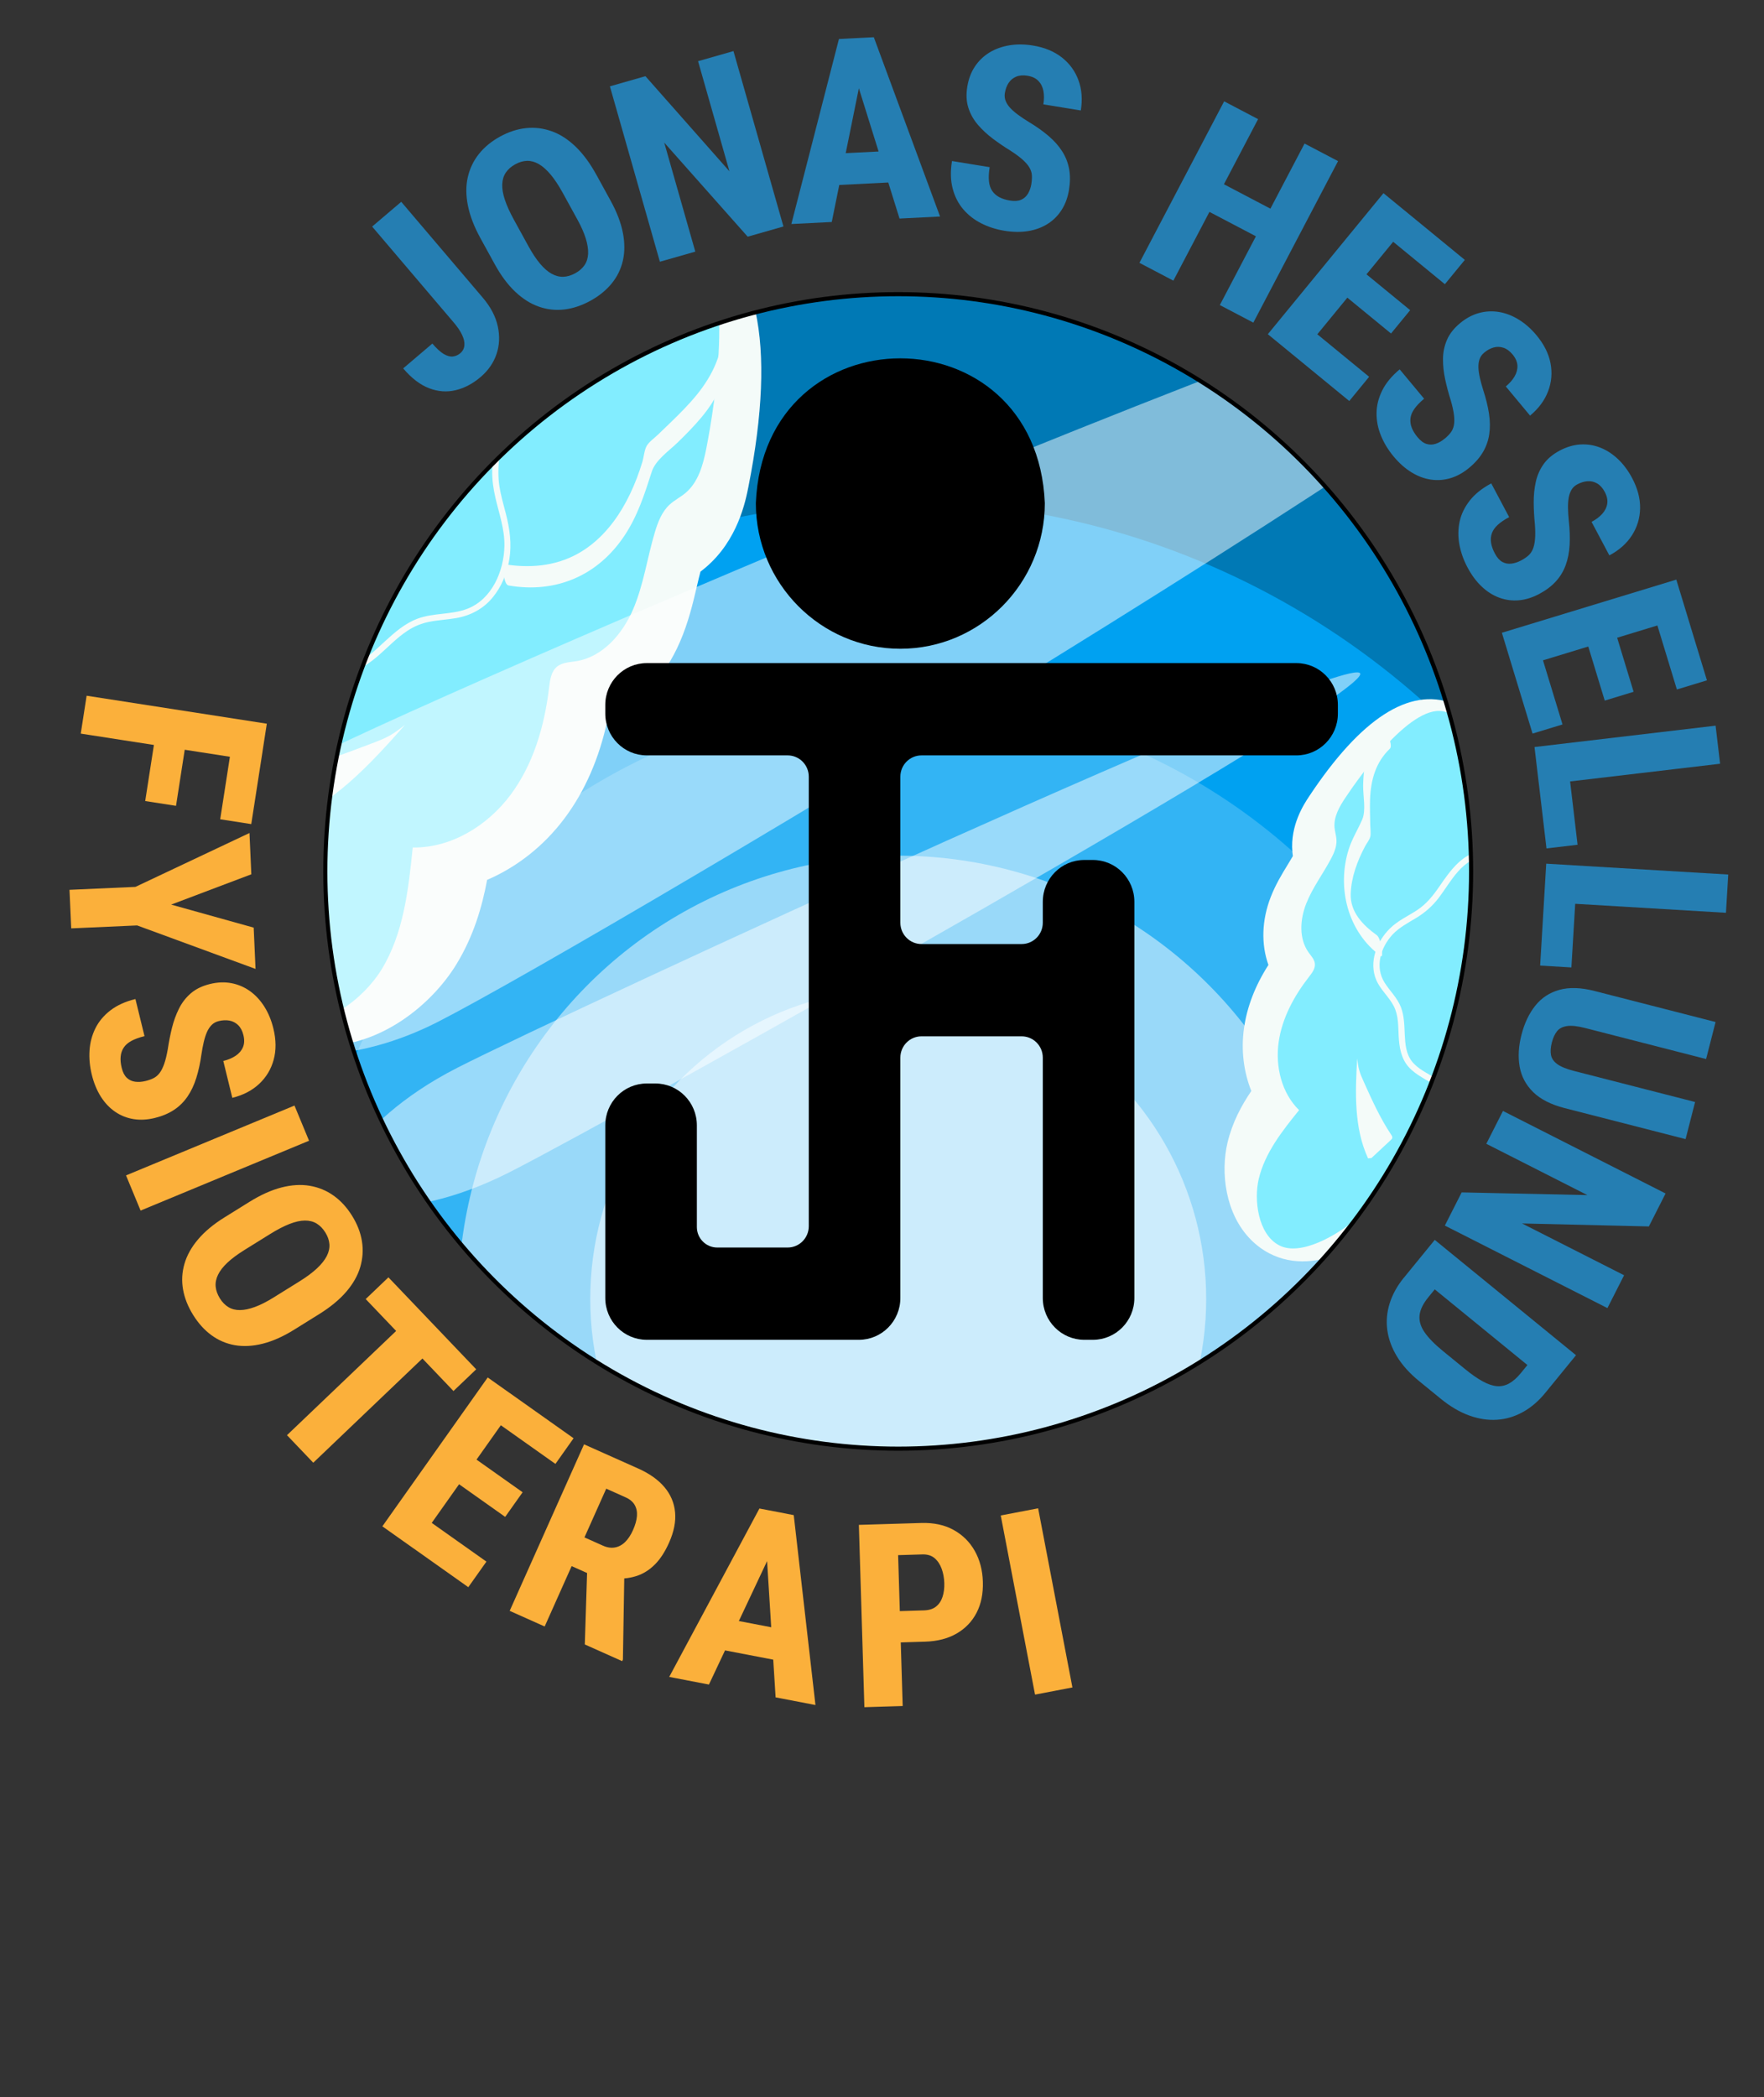
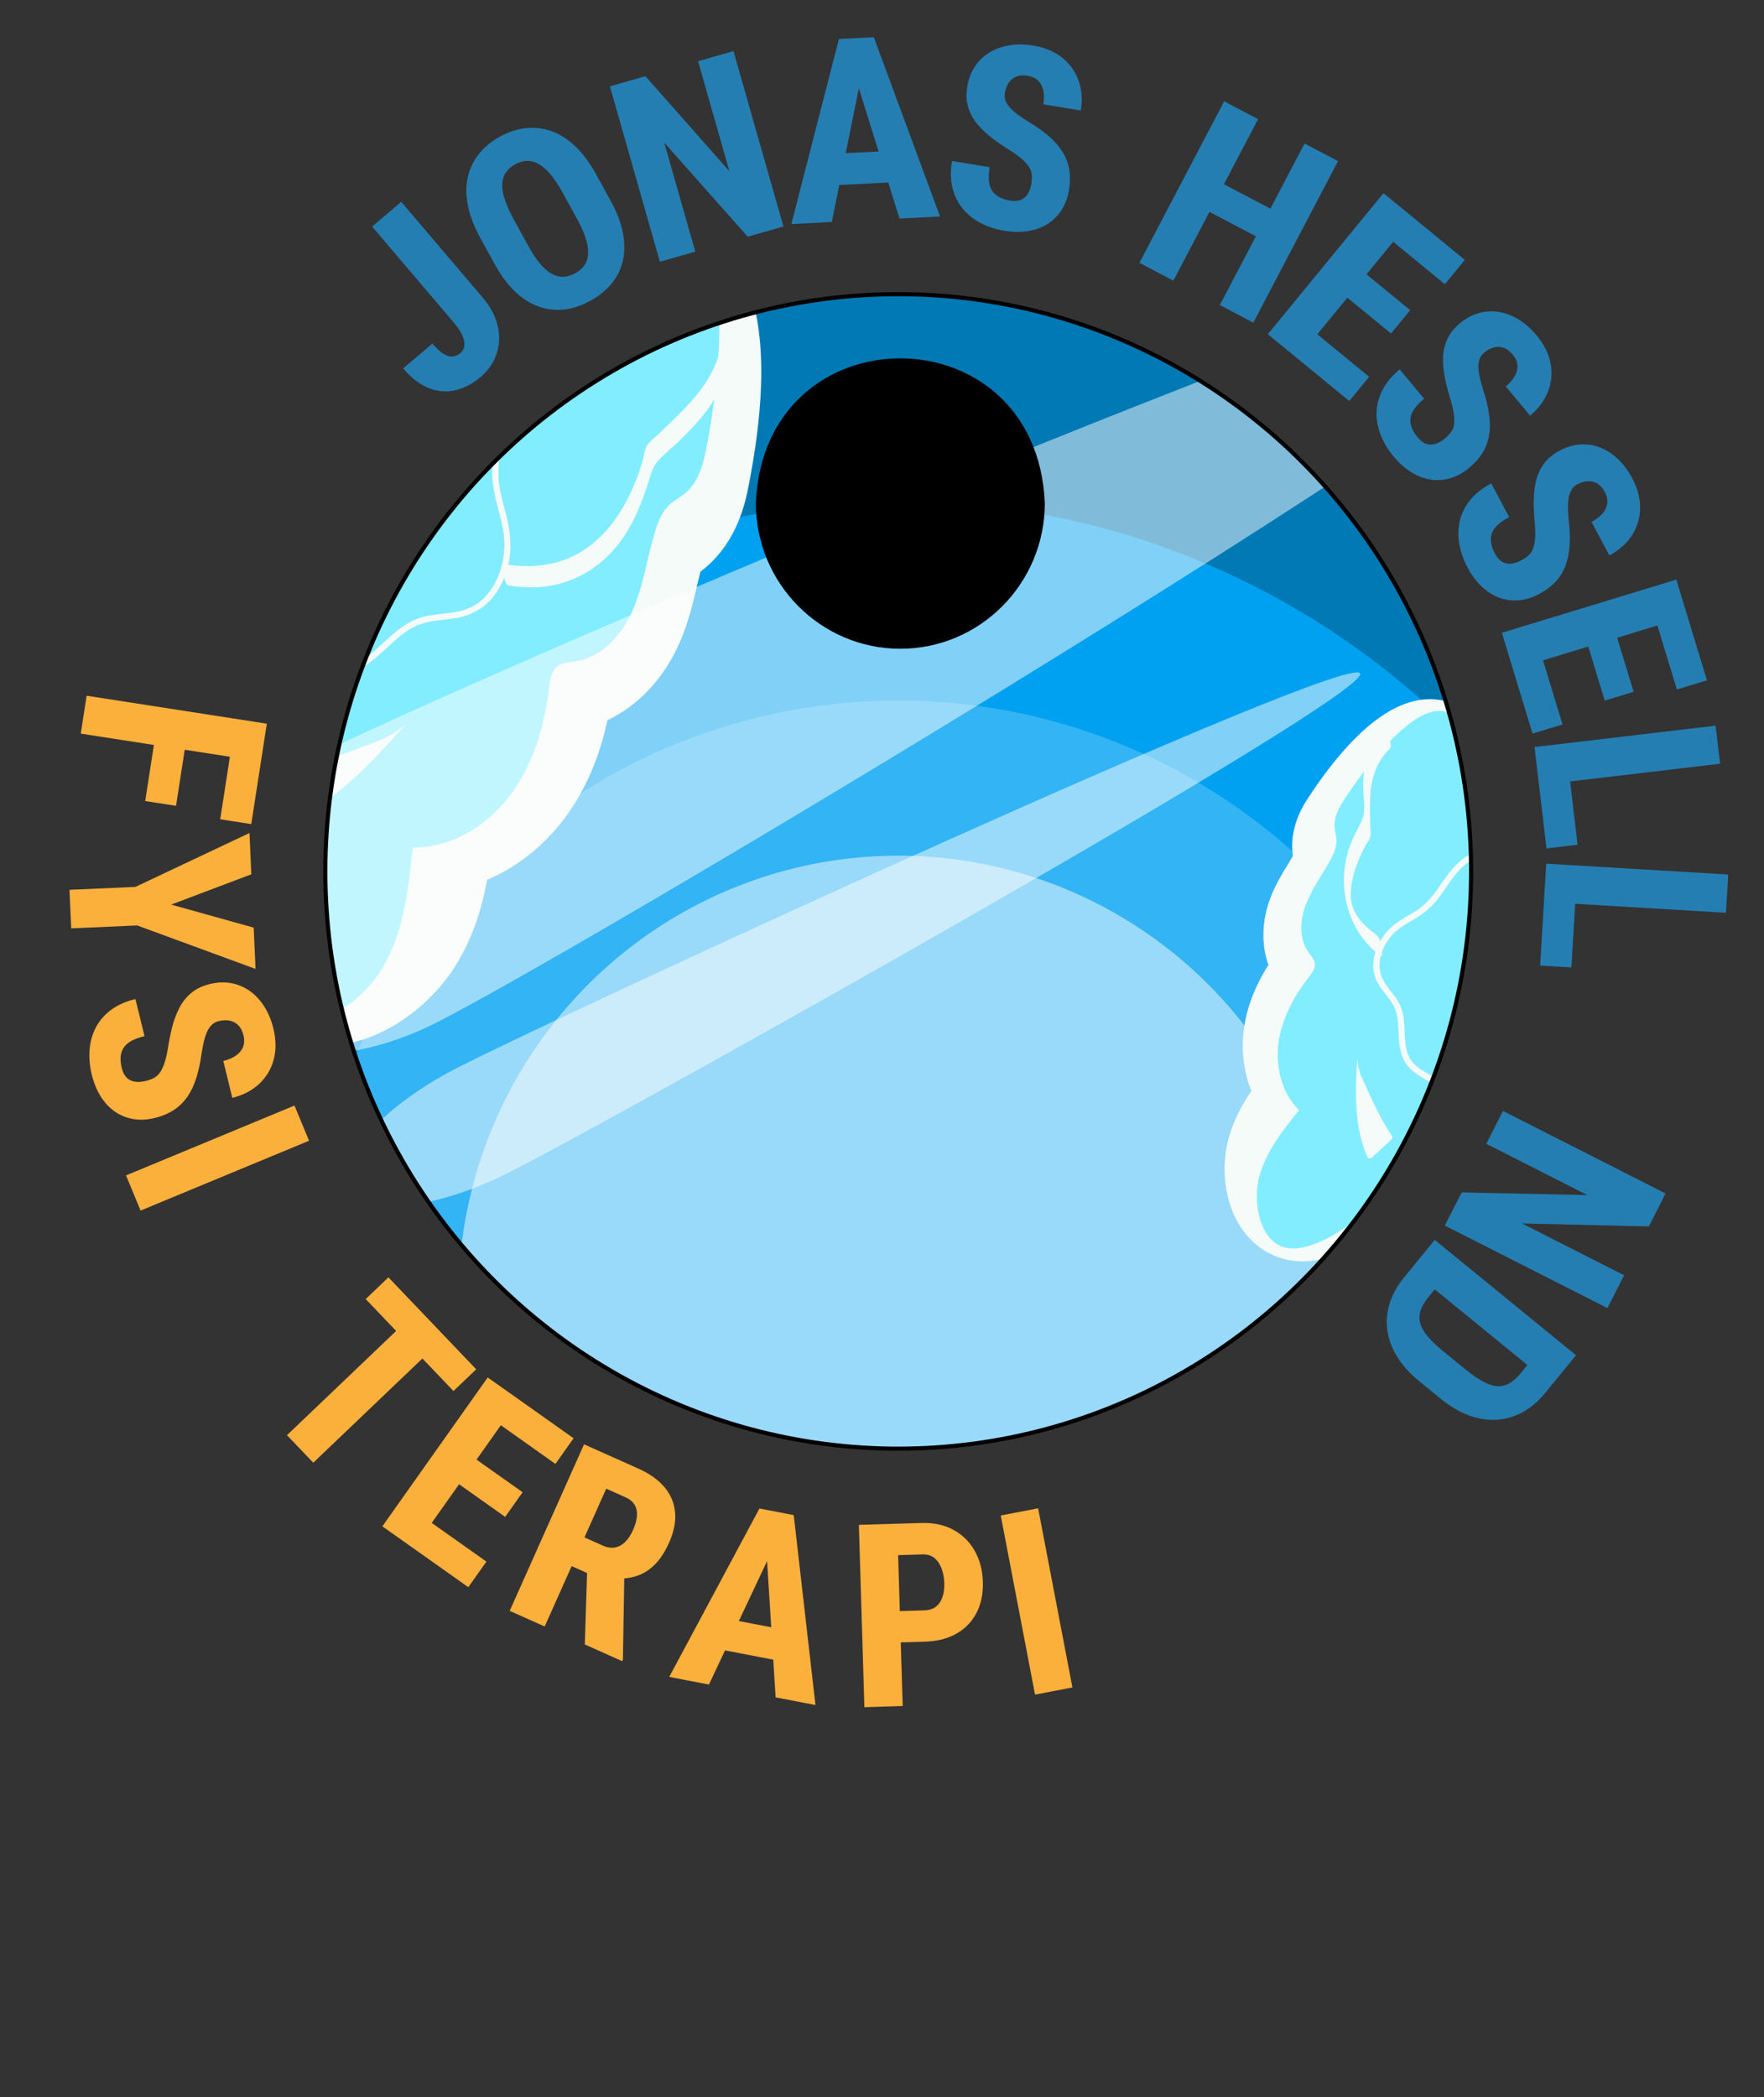
<svg xmlns="http://www.w3.org/2000/svg" id="Lag_2" data-name="Lag 2" viewBox="0 0 859.73 1021.7">
  <rect x="0" y="0" width="859.73" height="1021.7" fill="#333333" stroke="none" />
  <defs>
    <style> .cls-1 { opacity: .94; } .cls-2 { fill: #fff; } .cls-3 { opacity: .5; } .cls-4 { fill: #7becff; } .cls-5 { clip-path: url(#clippath-1); } .cls-6 { fill: #0079b5; } .cls-7 { fill: #99d9f9; } .cls-8 { stroke: #000; stroke-miterlimit: 10; stroke-width: 2px; } .cls-8, .cls-9 { fill: none; } .cls-10 { fill: #257eb2; } .cls-11 { fill: #ccecfc; } .cls-12 { fill: #33b4f4; } .cls-13 { fill: #f4fbf9; } .cls-14 { clip-path: url(#clippath); } .cls-15 { fill: #00a1f1; } .cls-16 { fill: #fbb03b; } </style>
    <clipPath id="clippath">
      <ellipse class="cls-8" cx="437.77" cy="424.57" rx="279.21" ry="281.25" />
    </clipPath>
    <clipPath id="clippath-1">
      <ellipse class="cls-9" cx="437.77" cy="424.57" rx="279.21" ry="281.25" />
    </clipPath>
  </defs>
  <g id="Lag_6_kopi" data-name="Lag 6 kopi">
    <g>
      <g class="cls-14">
        <g class="cls-5">
          <ellipse class="cls-6" cx="437.77" cy="424.57" rx="279.21" ry="281.25" />
          <ellipse class="cls-15" cx="437.77" cy="632.9" rx="385.98" ry="388.8" />
          <ellipse class="cls-12" cx="437.77" cy="632.9" rx="289.49" ry="291.6" />
          <ellipse class="cls-7" cx="437.77" cy="632.9" rx="214.44" ry="216" />
-           <ellipse class="cls-11" cx="437.77" cy="632.9" rx="150.1" ry="151.2" />
        </g>
        <g>
          <g>
            <path class="cls-13" d="m312.37,102.98c-5.78,0-10.82.69-15.49,1.4-18.47,2.81-39.4,5.99-59.85,15.76-26.9,12.85-46.31,33.91-63.88,54.38-12.17,14.17-24.2,28.67-35.85,42.69l-.13.15c-12.34,14.86-26.32,31.7-35.09,53.6-11.65,29.08-10.67,58.61-9.82,84.66.33,10.01.64,19.48.26,28.38-.15,3.39-.41,6.95-.68,10.72-.74,10.12-1.58,21.58-.43,33.85,1.02,10.83,8.14,65.48,48.84,78.41,5.53,1.76,11.32,2.65,17.22,2.65,28.09,0,52.88-20.01,64.99-39.84,8.24-13.49,12.46-27.67,14.95-41.1,14.46-6.19,27.6-16.47,37.7-29.94,9.94-13.26,16.95-29.29,20.92-47.82,15.15-7.17,27.83-20.68,35.41-38.3,4.09-9.5,6.23-18.57,8.11-26.57.63-2.66,1.23-5.22,1.85-7.56.78-.59,1.61-1.24,2.47-1.97,15.76-13.33,19.51-32.38,20.93-39.55,13.9-70.45,4.52-113.79-27.88-128.81-7.41-3.44-15.67-5.18-24.56-5.18Z" />
            <g class="cls-1">
              <path class="cls-4" d="m344.24,218.48c3.91-19.83,15.77-90.71-8.77-102.09-6.94-3.22-15.01-2.14-22.57-.99-19.53,2.97-39.39,6.03-57.24,14.56-24.01,11.47-42.48,31.86-59.86,52.11-13.81,16.09-27.36,32.4-40.9,48.72-12.97,15.62-26.14,31.58-33.7,50.46-14.51,36.24-6.34,77.11-8.02,116.14-.65,15.18-2.83,30.38-1.42,45.5,1.57,16.78,9.54,48.64,27.4,54.31s38.35-10.98,46.81-24.84c10.73-17.58,13.09-38.9,15.19-59.43,18.64.27,36.32-10.53,47.56-25.52,11.23-14.98,16.66-33.68,18.88-52.32.44-3.72.97-7.86,3.84-10.25,2.59-2.15,6.24-2.17,9.55-2.72,12.77-2.1,22.4-13.22,27.54-25.17,5.14-11.95,6.88-25.08,10.61-37.56,1.48-4.95,3.4-9.99,7.17-13.49,2.39-2.22,5.38-3.68,7.86-5.78,6.19-5.23,8.51-13.68,10.08-21.66Z" />
            </g>
            <path class="cls-13" d="m137.7,401.39c24.24-8.9,42.58-28.84,59.73-48.26-2.36,1.84-4.74,3.69-7.34,5.18-2.76,1.57-5.74,2.7-8.7,3.83-14.25,5.41-28.58,10.85-43.53,13.78-.85.17-1.8.39-2.27,1.12-.36.56-.35,1.27-.32,1.93.26,6.79.51,13.57.77,20.36" />
            <path class="cls-13" d="m142.16,321.31c.63,3.87,5.65,4.67,8.73,5.49,4.48,1.19,9.14,2.19,13.8,1.97,7.22-.35,13.29-3.95,18.69-8.49s9.76-9.43,15.45-13.12c3.18-2.06,6.59-3.44,10.31-4.19,4.33-.87,8.77-1.06,13.12-1.81,7.1-1.22,13.38-4.55,17.95-10.18,4.27-5.24,6.92-11.69,8.01-18.34,1.26-7.64.23-14.96-1.69-22.41-1.14-4.41-2.42-8.79-3.13-13.29s-.6-9.49-.04-14.21c1.06-8.92,3.57-17.66,3.84-26.68.22-7.31-.91-15.11-5.01-21.33-1.01-1.54-2.19-2.96-3.52-4.23-1.39-1.34-3.52.78-2.12,2.12,5.16,4.97,7.22,12.06,7.6,19.05.45,8.3-1.43,16.39-2.82,24.52-.75,4.36-1.37,8.76-1.44,13.19s.56,8.81,1.56,13.13c1.8,7.77,4.53,15.37,4.39,23.45-.21,12.17-6,25.99-18.08,30.66-7.85,3.03-16.62,1.88-24.47,4.9-6.09,2.34-11.05,6.69-15.79,11.05s-9.32,8.89-15.19,11.44c-7.77,3.38-16.36,1.3-24.12-1.05-1.29-.39-2.9-.92-3.15-2.42-.31-1.9-3.2-1.09-2.89.8h0Z" />
            <path class="cls-13" d="m352.19,159.35c.43,12.44-4.9,23.56-12.62,33.03-3.83,4.7-8.13,8.99-12.47,13.21-2.14,2.07-4.29,4.12-6.43,6.19-1.67,1.62-4.35,3.47-5.5,5.49s-1.38,5.41-2.07,7.7c-.82,2.72-1.74,5.41-2.75,8.06-1.97,5.14-4.32,10.14-7.15,14.87-5.34,8.91-12.5,16.84-21.66,21.91-11.18,6.19-23.96,7.13-36.38,4.98-.12-.02.06,10.02,2.69,10.47,23.07,3.99,43.55-4.79,56.51-24.28,6.44-9.69,9.79-20.21,13.3-31.16,1.83-5.71,8.38-10.11,12.63-14.25,4.01-3.9,7.95-7.89,11.55-12.19,8.99-10.75,14.16-22.85,13.68-37-.08-2.23-.6-5.55-1.9-7.41-.93-1.33-1.5-1.88-1.42.36h0Z" />
          </g>
          <g>
            <path class="cls-13" d="m721.34,351.45c2.6,2.62,4.55,5.2,6.33,7.63,7.04,9.61,15.02,20.5,19.85,34.14,6.35,17.93,5.68,36.16,4.44,53.29-.85,11.86-1.91,23.81-2.93,35.37v.13c-1.1,12.25-2.32,26.13-8.14,39.93-7.73,18.32-21.33,31.13-33.32,42.44-4.61,4.35-8.97,8.45-12.76,12.62-1.44,1.59-2.91,3.3-4.47,5.12-4.18,4.87-8.91,10.4-14.89,15.39-5.28,4.4-32.84,25.71-56.87,13.12-3.27-1.71-6.26-3.93-8.91-6.6-12.61-12.7-14.82-32.89-11.42-47.27,2.31-9.78,6.74-18.05,11.61-25.21-3.73-9.32-5.05-19.87-3.58-30.49,1.45-10.44,5.44-20.81,11.92-30.92-3.61-10.07-3.28-21.87,1.17-33.21,2.4-6.12,5.48-11.15,8.2-15.59.91-1.48,1.77-2.9,2.54-4.23-.09-.62-.17-1.29-.23-2-1.13-13.11,5.67-23.36,8.23-27.21,25.16-37.91,48.68-53.12,69.92-45.21,4.86,1.81,9.34,4.76,13.33,8.78Z" />
            <g class="cls-1">
              <path class="cls-4" d="m655.56,388.89c7.08-10.67,33.34-47.85,49.43-41.86,4.55,1.69,7.69,5.83,10.57,9.76,7.45,10.16,14.99,20.52,19.21,32.42,5.67,16,4.87,33.51,3.65,50.46-.97,13.47-2.16,26.92-3.35,40.36-1.14,12.87-2.34,26-7.36,37.89-9.64,22.83-31.51,37.48-48.16,55.76-6.47,7.11-12.27,14.92-19.64,21.07-8.18,6.82-25.96,17.52-36.5,11.99-10.39-5.45-12.32-22.27-9.94-32.32,3.02-12.74,11.46-23.38,19.67-33.54-8.49-8.3-11.61-21.15-9.98-32.96s7.53-22.65,14.84-32.02c1.46-1.87,3.07-3.97,2.84-6.33-.2-2.14-1.83-3.8-3.08-5.54-4.79-6.72-4.17-16.06-1.15-23.75,3.02-7.69,8.09-14.37,11.97-21.65,1.54-2.89,2.93-6.02,2.79-9.3-.08-2.08-.78-4.08-.95-6.15-.44-5.15,2.28-9.99,5.13-14.28Z" />
            </g>
            <path class="cls-13" d="m666.76,564.39c-6.91-14.95-6.26-32.2-5.31-48.67.24,1.9.48,3.8.99,5.64.54,1.95,1.37,3.81,2.2,5.65,3.98,8.87,8,17.79,13.4,25.87.31.46.63.99.52,1.53-.09.41-.41.72-.71,1.01-3.14,2.93-6.28,5.86-9.42,8.79" />
            <path class="cls-13" d="m699.22,524.29c-.82.54-2.07-.42-2.79-.83-1.04-.6-2.08-1.2-3.09-1.85-1.94-1.25-3.81-2.68-5.24-4.52-2.83-3.65-3.23-8.41-3.45-12.86s-.22-9.16-1.84-13.42c-1.76-4.63-5.42-7.95-8.01-12.07-4.78-7.62-1.96-17.05,3.8-23.3,3.34-3.62,7.7-5.81,11.85-8.34s7.77-5.74,10.8-9.71c5.88-7.7,11.71-20.07,23.08-19.87,1.93.03,1.93-2.97,0-3-10.79-.19-17.46,9.6-22.9,17.5-3.04,4.42-6.29,8.49-10.83,11.45s-9.39,5.14-13.22,8.92c-6.41,6.32-10.33,16.37-6.63,25.07,2.03,4.76,6.16,8.15,8.52,12.71s2.15,9.61,2.4,14.44c.29,5.53,1.1,11.08,4.95,15.34,1.86,2.06,4.21,3.66,6.57,5.08,2.12,1.27,5.07,3.48,7.55,1.84,1.6-1.06.1-3.66-1.51-2.59h0Z" />
            <path class="cls-13" d="m674.68,354.35c-7.97,7.65-10.14,17.7-10.32,28.4-.08,4.89,1.5,12.04-.44,16.52-2.14,4.94-4.96,9.36-6.6,14.56-5.88,18.69-.48,40.31,15.69,52,1.1.8.35-3.71.3-3.97-.32-1.64-.83-5.16-2.35-6.26-6.81-4.92-12.97-11.28-12.66-20.16.28-8.1,3.25-16.02,7.01-23.11.77-1.44,2.11-3.05,2.51-4.62s.05-3.78.02-5.44c-.07-4.3-.26-8.61-.1-12.91.36-9.34,2.71-17.91,9.61-24.54,2.03-1.95-2.8-10.36-2.69-10.47h0Z" />
          </g>
        </g>
        <g class="cls-3">
          <path class="cls-2" d="m796.97,120.71c13.69,27.27-504.28,336.8-583.73,377.26-79.46,40.46-143.5-6.91-143.5-6.91,0,0,.09-80.04,79.55-120.5,79.46-40.46,633.99-277.13,647.68-249.85Z" />
          <path class="cls-2" d="m662.91,328.08c5.46,10.89-359.19,214.85-414.31,242.92-55.11,28.07-90.12,13.97-90.12,13.97,0,0,9.48-36.76,64.59-64.82s434.37-202.95,439.83-192.06Z" />
        </g>
      </g>
      <ellipse class="cls-8" cx="437.77" cy="424.57" rx="279.21" ry="281.25" />
    </g>
    <g>
      <path d="m438.8,316.09c38.83,0,70.42-31.82,70.42-70.93-3.86-94.08-136.97-94.11-140.84,0,0,39.11,31.59,70.93,70.42,70.93Z" />
-       <path d="m631.83,323.08h-316.61c-11.17,0-20.22,9.12-20.22,20.37v4.22c0,11.25,9.05,20.37,20.22,20.37h68.66c5.69,0,10.3,4.65,10.3,10.38v219.02c0,5.73-4.61,10.38-10.3,10.38h-34.33c-5.48,0-9.92-4.47-9.92-9.99v-49.56c0-11.25-9.05-20.37-20.22-20.37h-4.19c-11.17,0-20.22,9.12-20.22,20.37v84.14c0,11.25,9.05,20.37,20.22,20.37h103.37c11.17,0,20.22-9.12,20.22-20.37v-117.11c0-5.73,4.61-10.38,10.3-10.38h48.82c5.69,0,10.3,4.65,10.3,10.38v117.11c0,11.25,9.05,20.37,20.22,20.37h4.19c11.17,0,20.22-9.12,20.22-20.37v-193.04c0-11.25-9.05-20.37-20.22-20.37h-4.19c-11.17,0-20.22,9.12-20.22,20.37v10.21c0,5.73-4.61,10.38-10.3,10.38h-48.82c-5.69,0-10.3-4.65-10.3-10.38v-71.16c0-5.73,4.61-10.38,10.3-10.38h182.72c11.17,0,20.22-9.12,20.22-20.37v-4.22c0-11.25-9.05-20.37-20.22-20.37Z" />
    </g>
    <g>
      <g>
        <path class="cls-16" d="m127.18,371.06l-87.82-13.63,2.86-18.46,87.82,13.63-2.86,18.46Zm-41.39,21.56l-15.02-2.33,4.98-32.09,15.02,2.33-4.98,32.09Zm36.67,8.9l-15.14-2.35,5.47-35.22,15.14,2.35-5.47,35.22Z" />
        <path class="cls-16" d="m122.48,425.98l-39.05,14.76,40.21,11.22.9,20.12-57.7-21.19-32.13,1.43-.84-18.78,32.13-1.43,55.59-26.25.9,20.12Z" />
        <path class="cls-16" d="m70.87,526.71c1.54-.38,2.87-.85,3.99-1.42,1.12-.57,2.1-1.4,2.94-2.51.84-1.11,1.58-2.6,2.24-4.47.65-1.88,1.23-4.26,1.74-7.15.52-3.52,1.2-6.96,2.03-10.33.83-3.37,1.97-6.5,3.42-9.41,1.45-2.91,3.38-5.4,5.81-7.48,2.42-2.08,5.51-3.58,9.27-4.5,3.68-.9,7.16-1.04,10.45-.42,3.29.62,6.3,1.9,9.01,3.83,2.71,1.93,5.06,4.45,7.03,7.55,1.97,3.1,3.45,6.67,4.44,10.7,1.35,5.53,1.4,10.61.14,15.23-1.26,4.62-3.62,8.55-7.08,11.78-3.46,3.23-7.82,5.49-13.08,6.78l-4.39-17.96c2.37-.58,4.38-1.43,6.04-2.54,1.65-1.12,2.83-2.5,3.54-4.16.7-1.66.78-3.62.23-5.87-.51-2.1-1.37-3.73-2.58-4.9-1.21-1.17-2.62-1.9-4.24-2.2-1.62-.29-3.36-.21-5.22.24-1.38.34-2.54.97-3.46,1.91-.92.94-1.69,2.1-2.29,3.48-.6,1.38-1.12,3-1.55,4.84s-.8,3.83-1.12,5.96c-.59,4.25-1.44,8.1-2.52,11.55-1.08,3.45-2.51,6.47-4.29,9.06-1.78,2.59-3.97,4.75-6.58,6.48-2.62,1.73-5.74,3.04-9.38,3.93-3.64.89-7.08,1.07-10.33.54-3.25-.53-6.23-1.71-8.94-3.56-2.71-1.85-5.04-4.31-6.99-7.37-1.94-3.07-3.42-6.65-4.42-10.76-.98-3.99-1.34-7.92-1.09-11.77.25-3.85,1.21-7.45,2.86-10.78,1.66-3.34,4.1-6.25,7.32-8.73,3.23-2.48,7.29-4.33,12.19-5.52l4.42,18.08c-2.57.63-4.7,1.4-6.38,2.31-1.68.91-2.94,2.02-3.78,3.31-.84,1.29-1.33,2.75-1.47,4.38-.15,1.63.03,3.45.52,5.46.53,2.17,1.37,3.79,2.51,4.85s2.5,1.69,4.08,1.89c1.58.2,3.24.09,4.98-.34Z" />
        <path class="cls-16" d="m150.62,555.79l-82.1,34.03-7.1-17.14,82.1-34.03,7.1,17.14Z" />
-         <path class="cls-16" d="m155.6,640.24l-12.28,7.64c-5.32,3.31-10.41,5.57-15.26,6.79-4.85,1.22-9.37,1.46-13.56.74-4.19-.73-8-2.35-11.43-4.86-3.43-2.51-6.4-5.79-8.92-9.84-2.56-4.11-4.2-8.26-4.94-12.45-.74-4.19-.51-8.34.67-12.45s3.38-8.08,6.61-11.91c3.23-3.83,7.5-7.39,12.82-10.7l12.28-7.64c5.46-3.39,10.66-5.73,15.59-7,4.93-1.27,9.53-1.54,13.8-.82,4.26.73,8.13,2.32,11.6,4.79,3.47,2.46,6.49,5.75,9.04,9.87,2.51,4.04,4.11,8.17,4.78,12.37.67,4.2.4,8.39-.82,12.55-1.22,4.16-3.5,8.17-6.82,12.04-3.32,3.86-7.72,7.49-13.18,10.89Zm-22.11-8.17l12.39-7.7c3.56-2.21,6.44-4.35,8.63-6.41,2.19-2.06,3.78-4.07,4.77-6.02.99-1.96,1.41-3.88,1.26-5.78-.15-1.9-.8-3.78-1.96-5.64-1.2-1.94-2.63-3.4-4.27-4.39-1.65-.99-3.56-1.47-5.75-1.45-2.19.02-4.68.58-7.48,1.67-2.8,1.09-5.97,2.74-9.53,4.96l-12.39,7.7c-3.42,2.13-6.19,4.18-8.31,6.17-2.12,1.99-3.65,3.96-4.59,5.91-.94,1.95-1.33,3.88-1.15,5.78.18,1.9.87,3.82,2.07,5.76,1.14,1.83,2.52,3.24,4.13,4.22,1.62.98,3.5,1.47,5.65,1.45,2.15-.02,4.58-.53,7.31-1.53,2.73-1,5.81-2.57,9.23-4.7Z" />
        <path class="cls-16" d="m216.96,651.31l-64.28,61.36-12.81-13.42,64.28-61.36,12.81,13.42Zm15.13,15.85l-11.08,10.58-42.78-44.81,11.08-10.58,42.78,44.81Z" />
        <path class="cls-16" d="m252.94,681.92l-51.35,72.53-15.24-10.79,51.35-72.53,15.24,10.79Zm-15.88,78.94l-8.82,12.45-31.53-22.33,8.82-12.45,31.53,22.32Zm17.65-33.8l-8.5,12-27.35-19.36,8.5-12,27.35,19.36Zm24.84-26.31l-8.85,12.5-31.48-22.29,8.85-12.5,31.48,22.29Z" />
        <path class="cls-16" d="m284.65,703.71l26.47,11.82c5.42,2.42,9.65,5.43,12.69,9.01,3.03,3.58,4.77,7.66,5.2,12.22.44,4.56-.54,9.52-2.93,14.87-1.99,4.46-4.28,7.98-6.86,10.57-2.58,2.59-5.42,4.42-8.5,5.49s-6.41,1.55-9.96,1.43l-6.66.84-21.29-9.51,6.19-14.01,14.82,6.62c2.08.93,4.04,1.23,5.89.89,1.84-.33,3.5-1.22,4.97-2.66,1.47-1.44,2.74-3.37,3.82-5.78,1.13-2.53,1.77-4.81,1.93-6.86.16-2.05-.21-3.85-1.1-5.4-.89-1.55-2.37-2.8-4.45-3.73l-9.42-4.21-30,67.15-17.05-7.62,36.24-81.14Zm.37,97.5l1.36-42.71,17.91,7.94-.7,42.13-.35.78-18.22-8.14Z" />
        <path class="cls-16" d="m377.31,753.27l-31.79,67.48-19.36-3.72,43.97-82.05,12.11,2.32-4.93,15.96Zm7.61,41.3l-2.89,15.04-39.02-7.49,2.89-15.04,39.02,7.49Zm-6.91,32.42l-4.66-74.48,1.15-16.68,12.35,2.37,10.58,92.52-19.42-3.73Z" />
        <path class="cls-16" d="m450.77,799.86l-18.06.55-.46-15.25,18.06-.55c2.48-.08,4.45-.69,5.9-1.86,1.45-1.16,2.5-2.73,3.15-4.71.65-1.97.94-4.2.87-6.68-.08-2.52-.5-4.86-1.28-7.01-.78-2.15-1.93-3.88-3.45-5.18-1.53-1.3-3.53-1.91-6.01-1.83l-11.77.36,2.23,73.51-18.67.57-2.69-88.83,30.44-.92c6.06-.18,11.29.94,15.7,3.37,4.41,2.43,7.85,5.83,10.32,10.19,2.47,4.36,3.8,9.39,3.97,15.08.18,5.78-.84,10.8-3.05,15.08-2.21,4.28-5.45,7.66-9.71,10.13-4.26,2.47-9.42,3.8-15.48,3.98Z" />
        <path class="cls-16" d="m505.96,734.88l16.71,87.28-18.22,3.49-16.71-87.28,18.22-3.49Z" />
      </g>
      <g>
        <path class="cls-10" d="m221.12,157.11l-39.75-46.72,14.18-12.06,39.75,46.72c3.82,4.49,6.26,9.13,7.3,13.9,1.04,4.78.84,9.31-.62,13.59-1.46,4.28-4.04,8.01-7.76,11.17-3.81,3.24-7.86,5.38-12.14,6.4-4.28,1.03-8.6.71-12.96-.96-4.35-1.66-8.56-4.88-12.62-9.66l14.23-12.1c2.03,2.39,3.86,4.07,5.5,5.06,1.64.98,3.13,1.4,4.47,1.25,1.34-.15,2.55-.69,3.64-1.61,1.18-1,1.84-2.26,1.99-3.78.15-1.52-.22-3.22-1.1-5.11-.89-1.89-2.25-3.92-4.1-6.09Z" />
        <path class="cls-10" d="m290.65,85.13l6.96,12.68c3.02,5.49,5,10.69,5.96,15.6s.96,9.43,0,13.58c-.95,4.14-2.77,7.86-5.47,11.15-2.7,3.29-6.13,6.08-10.3,8.38-4.24,2.33-8.48,3.75-12.7,4.26-4.22.51-8.36.06-12.4-1.34s-7.89-3.81-11.53-7.24c-3.65-3.43-6.98-7.89-10-13.38l-6.97-12.68c-3.1-5.63-5.15-10.95-6.15-15.95-1-5-1.03-9.6-.07-13.82.96-4.22,2.76-7.99,5.41-11.33,2.65-3.33,6.09-6.17,10.34-8.5,4.17-2.29,8.38-3.66,12.61-4.11,4.23-.45,8.4.05,12.49,1.5,4.09,1.44,7.97,3.93,11.65,7.46,3.68,3.53,7.07,8.11,10.16,13.74Zm-9.35,21.64l-7.02-12.78c-2.02-3.67-4-6.66-5.93-8.96-1.94-2.3-3.86-4-5.76-5.09-1.9-1.09-3.8-1.61-5.7-1.57-1.9.05-3.81.6-5.74,1.66-2,1.1-3.53,2.44-4.61,4.03-1.08,1.59-1.66,3.48-1.76,5.67-.1,2.19.32,4.71,1.26,7.56.94,2.85,2.42,6.11,4.44,9.79l7.02,12.78c1.94,3.53,3.84,6.41,5.72,8.63,1.87,2.22,3.75,3.86,5.65,4.9s3.8,1.53,5.71,1.46c1.91-.07,3.86-.66,5.86-1.76,1.89-1.04,3.37-2.34,4.44-3.9,1.07-1.56,1.65-3.41,1.75-5.56.1-2.14-.28-4.61-1.13-7.39-.85-2.78-2.25-5.94-4.19-9.47Z" />
        <path class="cls-10" d="m357.47,24.89l24.36,85.46-17.43,4.97-40.67-45.84,15.14,53.12-17.26,4.92-24.36-85.46,17.32-4.94,40.94,46.34-15.29-53.65,17.26-4.92Z" />
        <path class="cls-10" d="m420.2,35.05l-14.82,73.11-19.69.99,23.19-90.15,12.31-.62-.99,16.67Zm17.21,38.3l.77,15.3-39.68,2-.77-15.3,39.68-2Zm1,33.13l-22.24-71.23-2.85-16.48,12.56-.63,32.28,87.35-19.75,1Z" />
        <path class="cls-10" d="m502.65,89.61c.26-1.57.34-2.97.26-4.23-.08-1.25-.47-2.48-1.16-3.68-.69-1.21-1.77-2.47-3.24-3.81-1.47-1.33-3.44-2.8-5.9-4.4-3.04-1.86-5.94-3.83-8.71-5.91-2.77-2.08-5.22-4.36-7.33-6.82-2.11-2.47-3.65-5.22-4.62-8.27-.97-3.04-1.14-6.47-.51-10.29.61-3.73,1.84-7,3.7-9.79,1.86-2.79,4.21-5.05,7.05-6.8,2.84-1.74,6.07-2.91,9.7-3.52,3.62-.6,7.48-.57,11.58.1,5.62.92,10.31,2.86,14.08,5.82,3.76,2.96,6.46,6.67,8.08,11.12,1.62,4.45,2,9.35,1.13,14.69l-18.25-2.98c.39-2.41.4-4.59.02-6.55-.38-1.96-1.2-3.59-2.45-4.88-1.25-1.3-3.02-2.13-5.31-2.51-2.13-.35-3.97-.19-5.52.46-1.55.65-2.78,1.67-3.68,3.05-.91,1.38-1.51,3.01-1.82,4.9-.23,1.41-.09,2.72.41,3.93.5,1.22,1.27,2.37,2.31,3.47,1.04,1.1,2.32,2.2,3.85,3.32,1.53,1.12,3.21,2.24,5.05,3.36,3.68,2.21,6.89,4.49,9.64,6.83,2.75,2.35,4.97,4.84,6.66,7.49,1.69,2.65,2.82,5.51,3.39,8.59.57,3.08.55,6.47-.05,10.16-.6,3.7-1.78,6.94-3.54,9.72-1.75,2.79-4.01,5.07-6.78,6.84-2.76,1.77-5.94,2.96-9.52,3.55-3.58.59-7.46.54-11.64-.14-4.06-.66-7.81-1.86-11.25-3.6-3.45-1.74-6.38-4.02-8.81-6.85-2.42-2.83-4.15-6.21-5.17-10.15-1.03-3.94-1.13-8.4-.32-13.38l18.37,3c-.43,2.61-.55,4.87-.36,6.77.18,1.91.71,3.5,1.57,4.77.86,1.28,2.02,2.3,3.46,3.07,1.44.77,3.19,1.32,5.23,1.66,2.21.36,4.02.22,5.45-.41,1.42-.63,2.53-1.64,3.34-3.01.8-1.37,1.35-2.94,1.64-4.71Z" />
        <path class="cls-10" d="m613.16,58.05l-41.29,78.69-16.54-8.68,41.29-78.69,16.54,8.68Zm10.65,46.05l-7.06,13.46-32.21-16.9,7.06-13.46,32.21,16.9Zm28.32-25.6l-41.29,78.69-16.32-8.56,41.29-78.69,16.32,8.56Z" />
        <path class="cls-10" d="m688.71,105.96l-56.36,68.71-14.44-11.84,56.36-68.71,14.44,11.84Zm-21.43,77.62l-9.68,11.8-29.87-24.5,9.68-11.8,29.87,24.5Zm20-32.46l-9.33,11.37-25.91-21.25,9.33-11.37,25.91,21.25Zm26.64-24.49l-9.72,11.84-29.82-24.46,9.72-11.84,29.82,24.46Z" />
        <path class="cls-10" d="m704.09,213.75c1.22-1.02,2.21-2.02,2.96-3.02.76-1,1.27-2.18,1.54-3.54.27-1.36.28-3.03.04-5-.24-1.97-.76-4.37-1.58-7.19-1.08-3.39-1.98-6.78-2.71-10.17-.73-3.39-1.09-6.71-1.06-9.96.02-3.25.67-6.34,1.93-9.27,1.26-2.93,3.38-5.64,6.35-8.11,2.91-2.42,5.98-4.08,9.21-4.97,3.23-.89,6.49-1.06,9.78-.52,3.29.55,6.5,1.78,9.63,3.7,3.13,1.92,6.03,4.47,8.68,7.66,3.64,4.38,5.92,8.92,6.82,13.62.9,4.7.5,9.27-1.19,13.69-1.69,4.43-4.61,8.37-8.77,11.83l-11.83-14.21c1.88-1.56,3.31-3.21,4.31-4.94.99-1.73,1.45-3.49,1.35-5.29-.1-1.8-.89-3.59-2.37-5.37-1.38-1.66-2.87-2.75-4.47-3.27-1.6-.52-3.19-.56-4.78-.11-1.59.45-3.11,1.28-4.58,2.51-1.1.91-1.85,1.99-2.27,3.24-.42,1.25-.59,2.63-.53,4.13.06,1.51.31,3.18.73,5.03.42,1.84.96,3.79,1.61,5.85,1.33,4.08,2.27,7.91,2.81,11.48.54,3.57.58,6.91.12,10.02-.46,3.11-1.48,6.01-3.07,8.71-1.59,2.7-3.82,5.25-6.7,7.64-2.88,2.4-5.89,4.07-9.04,5.03-3.15.95-6.35,1.2-9.6.73s-6.42-1.66-9.51-3.56c-3.09-1.9-5.99-4.48-8.7-7.73-2.63-3.16-4.68-6.52-6.14-10.1-1.47-3.57-2.19-7.22-2.16-10.95.02-3.73.94-7.41,2.74-11.06,1.81-3.65,4.65-7.09,8.53-10.32l11.91,14.31c-2.03,1.69-3.6,3.32-4.71,4.88-1.11,1.56-1.76,3.1-1.94,4.63-.18,1.53.02,3.06.6,4.58.58,1.53,1.54,3.09,2.87,4.68,1.43,1.72,2.89,2.81,4.38,3.26,1.49.45,2.99.42,4.49-.09,1.51-.51,2.95-1.34,4.32-2.49Z" />
        <path class="cls-10" d="m741.31,273.08c1.4-.74,2.57-1.53,3.52-2.35.94-.82,1.69-1.88,2.23-3.15.54-1.28.9-2.91,1.07-4.89.17-1.98.15-4.43-.07-7.36-.36-3.54-.55-7.04-.57-10.51-.02-3.47.31-6.79,1-9.96.69-3.18,1.95-6.07,3.79-8.68,1.84-2.61,4.46-4.82,7.88-6.64,3.34-1.77,6.69-2.77,10.03-2.98,3.34-.21,6.57.29,9.67,1.5,3.1,1.21,5.99,3.07,8.67,5.59,2.67,2.52,4.98,5.61,6.93,9.28,2.67,5.03,3.96,9.94,3.88,14.73-.08,4.79-1.41,9.18-3.97,13.16-2.56,3.99-6.23,7.25-11.01,9.78l-8.67-16.33c2.16-1.14,3.9-2.46,5.23-3.95,1.33-1.49,2.13-3.12,2.41-4.91.27-1.78-.13-3.7-1.22-5.75-1.01-1.91-2.25-3.28-3.7-4.11-1.46-.84-3.01-1.2-4.65-1.09-1.65.11-3.31.62-5,1.51-1.26.67-2.22,1.57-2.88,2.71-.66,1.14-1.12,2.45-1.36,3.94-.25,1.49-.35,3.18-.31,5.07.04,1.89.16,3.91.38,6.05.47,4.27.6,8.2.4,11.81-.2,3.61-.85,6.89-1.93,9.84-1.08,2.95-2.68,5.58-4.79,7.9-2.11,2.32-4.82,4.35-8.12,6.11-3.31,1.76-6.6,2.78-9.88,3.07-3.28.29-6.46-.13-9.55-1.26-3.09-1.13-5.95-2.94-8.58-5.43-2.64-2.49-4.95-5.61-6.93-9.35-1.93-3.63-3.24-7.34-3.94-11.14-.7-3.8-.66-7.52.12-11.16.78-3.64,2.44-7.06,4.95-10.26,2.52-3.2,6-5.98,10.46-8.35l8.73,16.44c-2.34,1.24-4.21,2.51-5.61,3.81-1.41,1.3-2.36,2.68-2.85,4.14-.49,1.46-.61,3-.35,4.61.26,1.61.87,3.34,1.85,5.17,1.05,1.98,2.26,3.34,3.62,4.09,1.37.75,2.84,1.03,4.42.83,1.58-.19,3.16-.71,4.74-1.55Z" />
        <path class="cls-10" d="m822.43,300.28l-85.01,25.89-5.44-17.87,85.01-25.9,5.44,17.87Zm-60.9,52.69l-14.6,4.45-11.26-36.96,14.6-4.45,11.26,36.96Zm34.65-15.91l-14.07,4.29-9.76-32.05,14.07-4.29,9.76,32.05Zm35.75-5.59l-14.66,4.46-11.24-36.9,14.65-4.46,11.24,36.9Z" />
        <path class="cls-10" d="m838.33,372.11l-88.26,10.41-2.19-18.55,88.26-10.41,2.19,18.55Zm-69.46,39.47l-15.15,1.79-4.34-36.79,15.15-1.79,4.34,36.79Z" />
        <path class="cls-10" d="m765.86,471.36l-15.23-.91,2.21-36.98,15.23.91-2.21,36.98Zm75.33-26.63l-88.71-5.29,1.11-18.64,88.71,5.29-1.11,18.64Z" />
-         <path class="cls-10" d="m826.15,536.91l-4.64,18.09-58.95-15.11c-6.66-1.71-11.77-4.31-15.33-7.8-3.56-3.5-5.75-7.63-6.59-12.4s-.54-9.96.9-15.55c1.44-5.6,3.67-10.31,6.71-14.13s6.95-6.4,11.75-7.73c4.79-1.33,10.52-1.15,17.18.56l58.95,15.11-4.62,18.03-58.95-15.11c-3.71-.95-6.64-1.27-8.79-.96s-3.79,1.14-4.89,2.5-1.95,3.2-2.55,5.52c-.6,2.33-.74,4.35-.42,6.07.32,1.72,1.35,3.21,3.1,4.48,1.75,1.27,4.48,2.38,8.19,3.33l58.95,15.11Z" />
        <path class="cls-10" d="m783.43,637.34l-79.25-40.21,8.2-16.17,61.27,1.32-49.26-25,8.12-16,79.25,40.21-8.15,16.06-61.82-1.46,49.75,25.24-8.12,16Z" />
        <path class="cls-10" d="m684.29,622.45l9.99-12.25,11.74,9.74-9.92,12.15c-2.52,3.09-3.93,5.99-4.24,8.71-.3,2.72.5,5.48,2.42,8.28,1.92,2.8,4.97,5.91,9.17,9.33l10.64,8.68c3.15,2.57,5.99,4.55,8.52,5.93,2.53,1.38,4.83,2.16,6.92,2.34,2.09.18,4.09-.26,6-1.32,1.92-1.06,3.83-2.76,5.73-5.09l10.19-12.48,11.87,9.69-10.19,12.48c-3.27,4-6.89,7.11-10.88,9.32-3.98,2.21-8.17,3.47-12.57,3.77-4.39.3-8.92-.38-13.57-2.05-4.65-1.67-9.29-4.39-13.93-8.18l-10.55-8.61c-4.63-3.78-8.23-7.78-10.78-11.99-2.55-4.21-4.12-8.5-4.71-12.86-.59-4.37-.2-8.72,1.17-13.07,1.37-4.35,3.69-8.52,6.95-12.52Zm72.01,52.31l-68.85-56.19,11.81-14.47,68.85,56.19-11.81,14.47Z" />
      </g>
    </g>
  </g>
</svg>